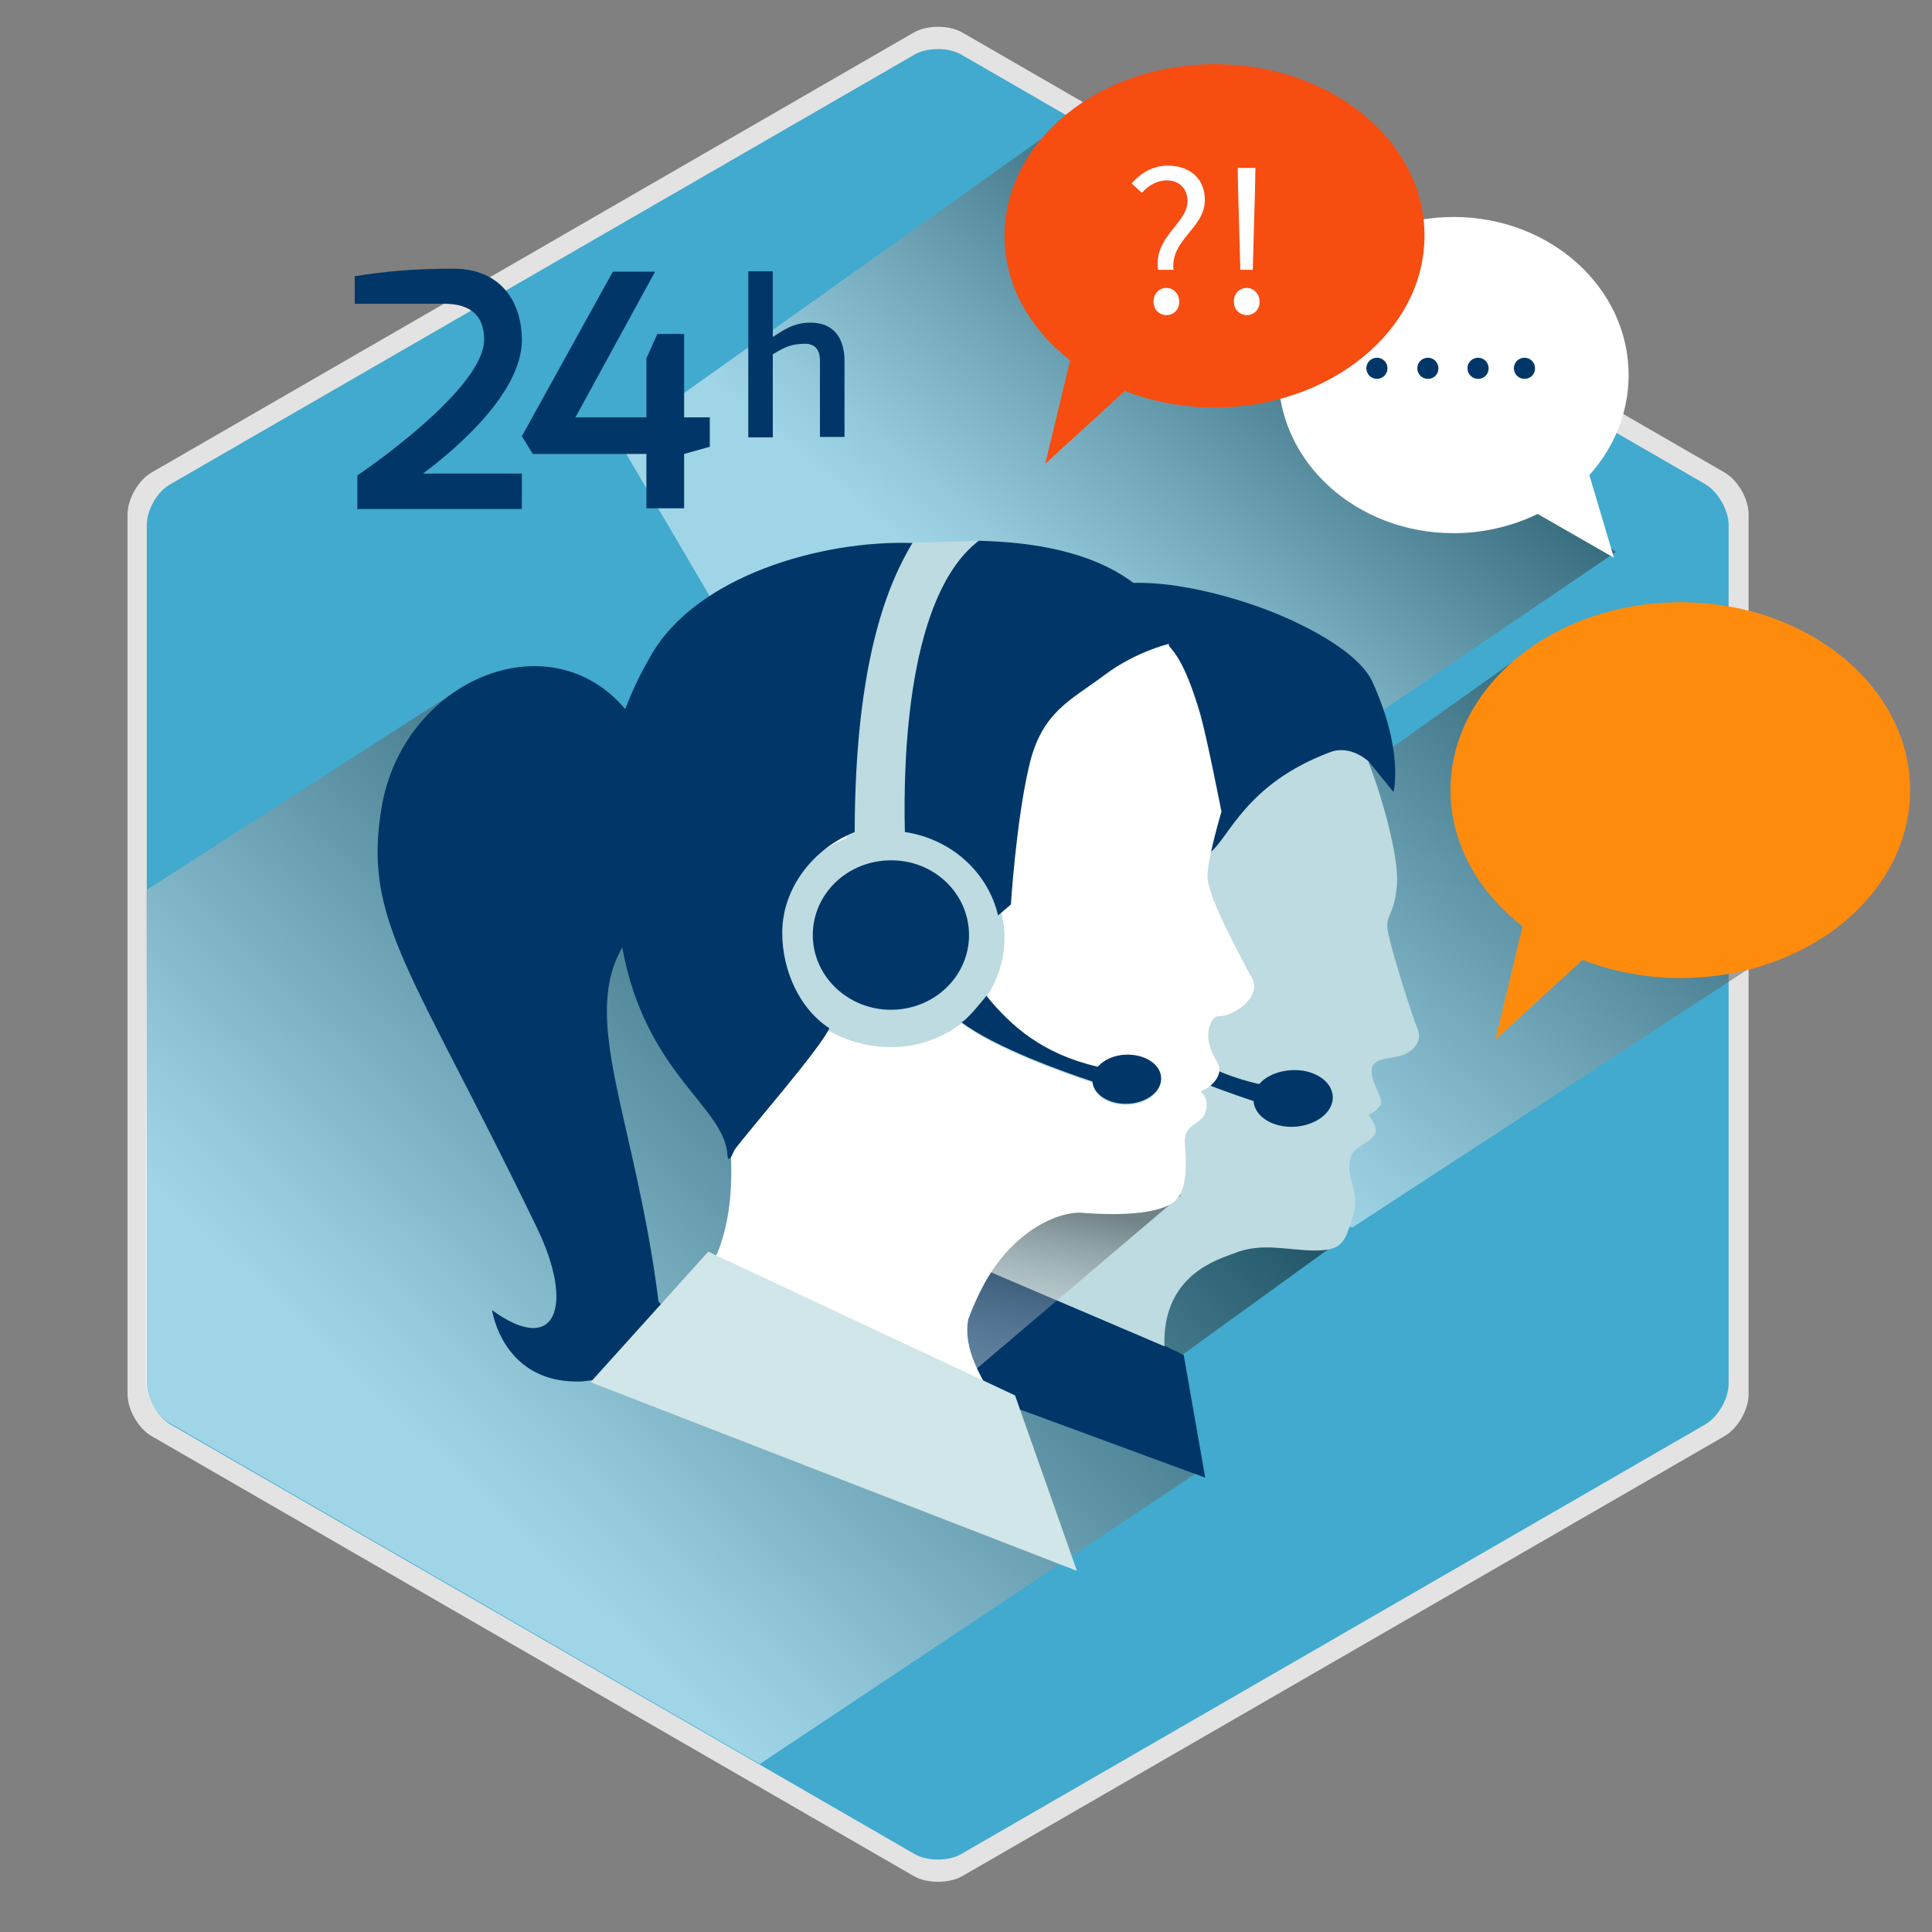
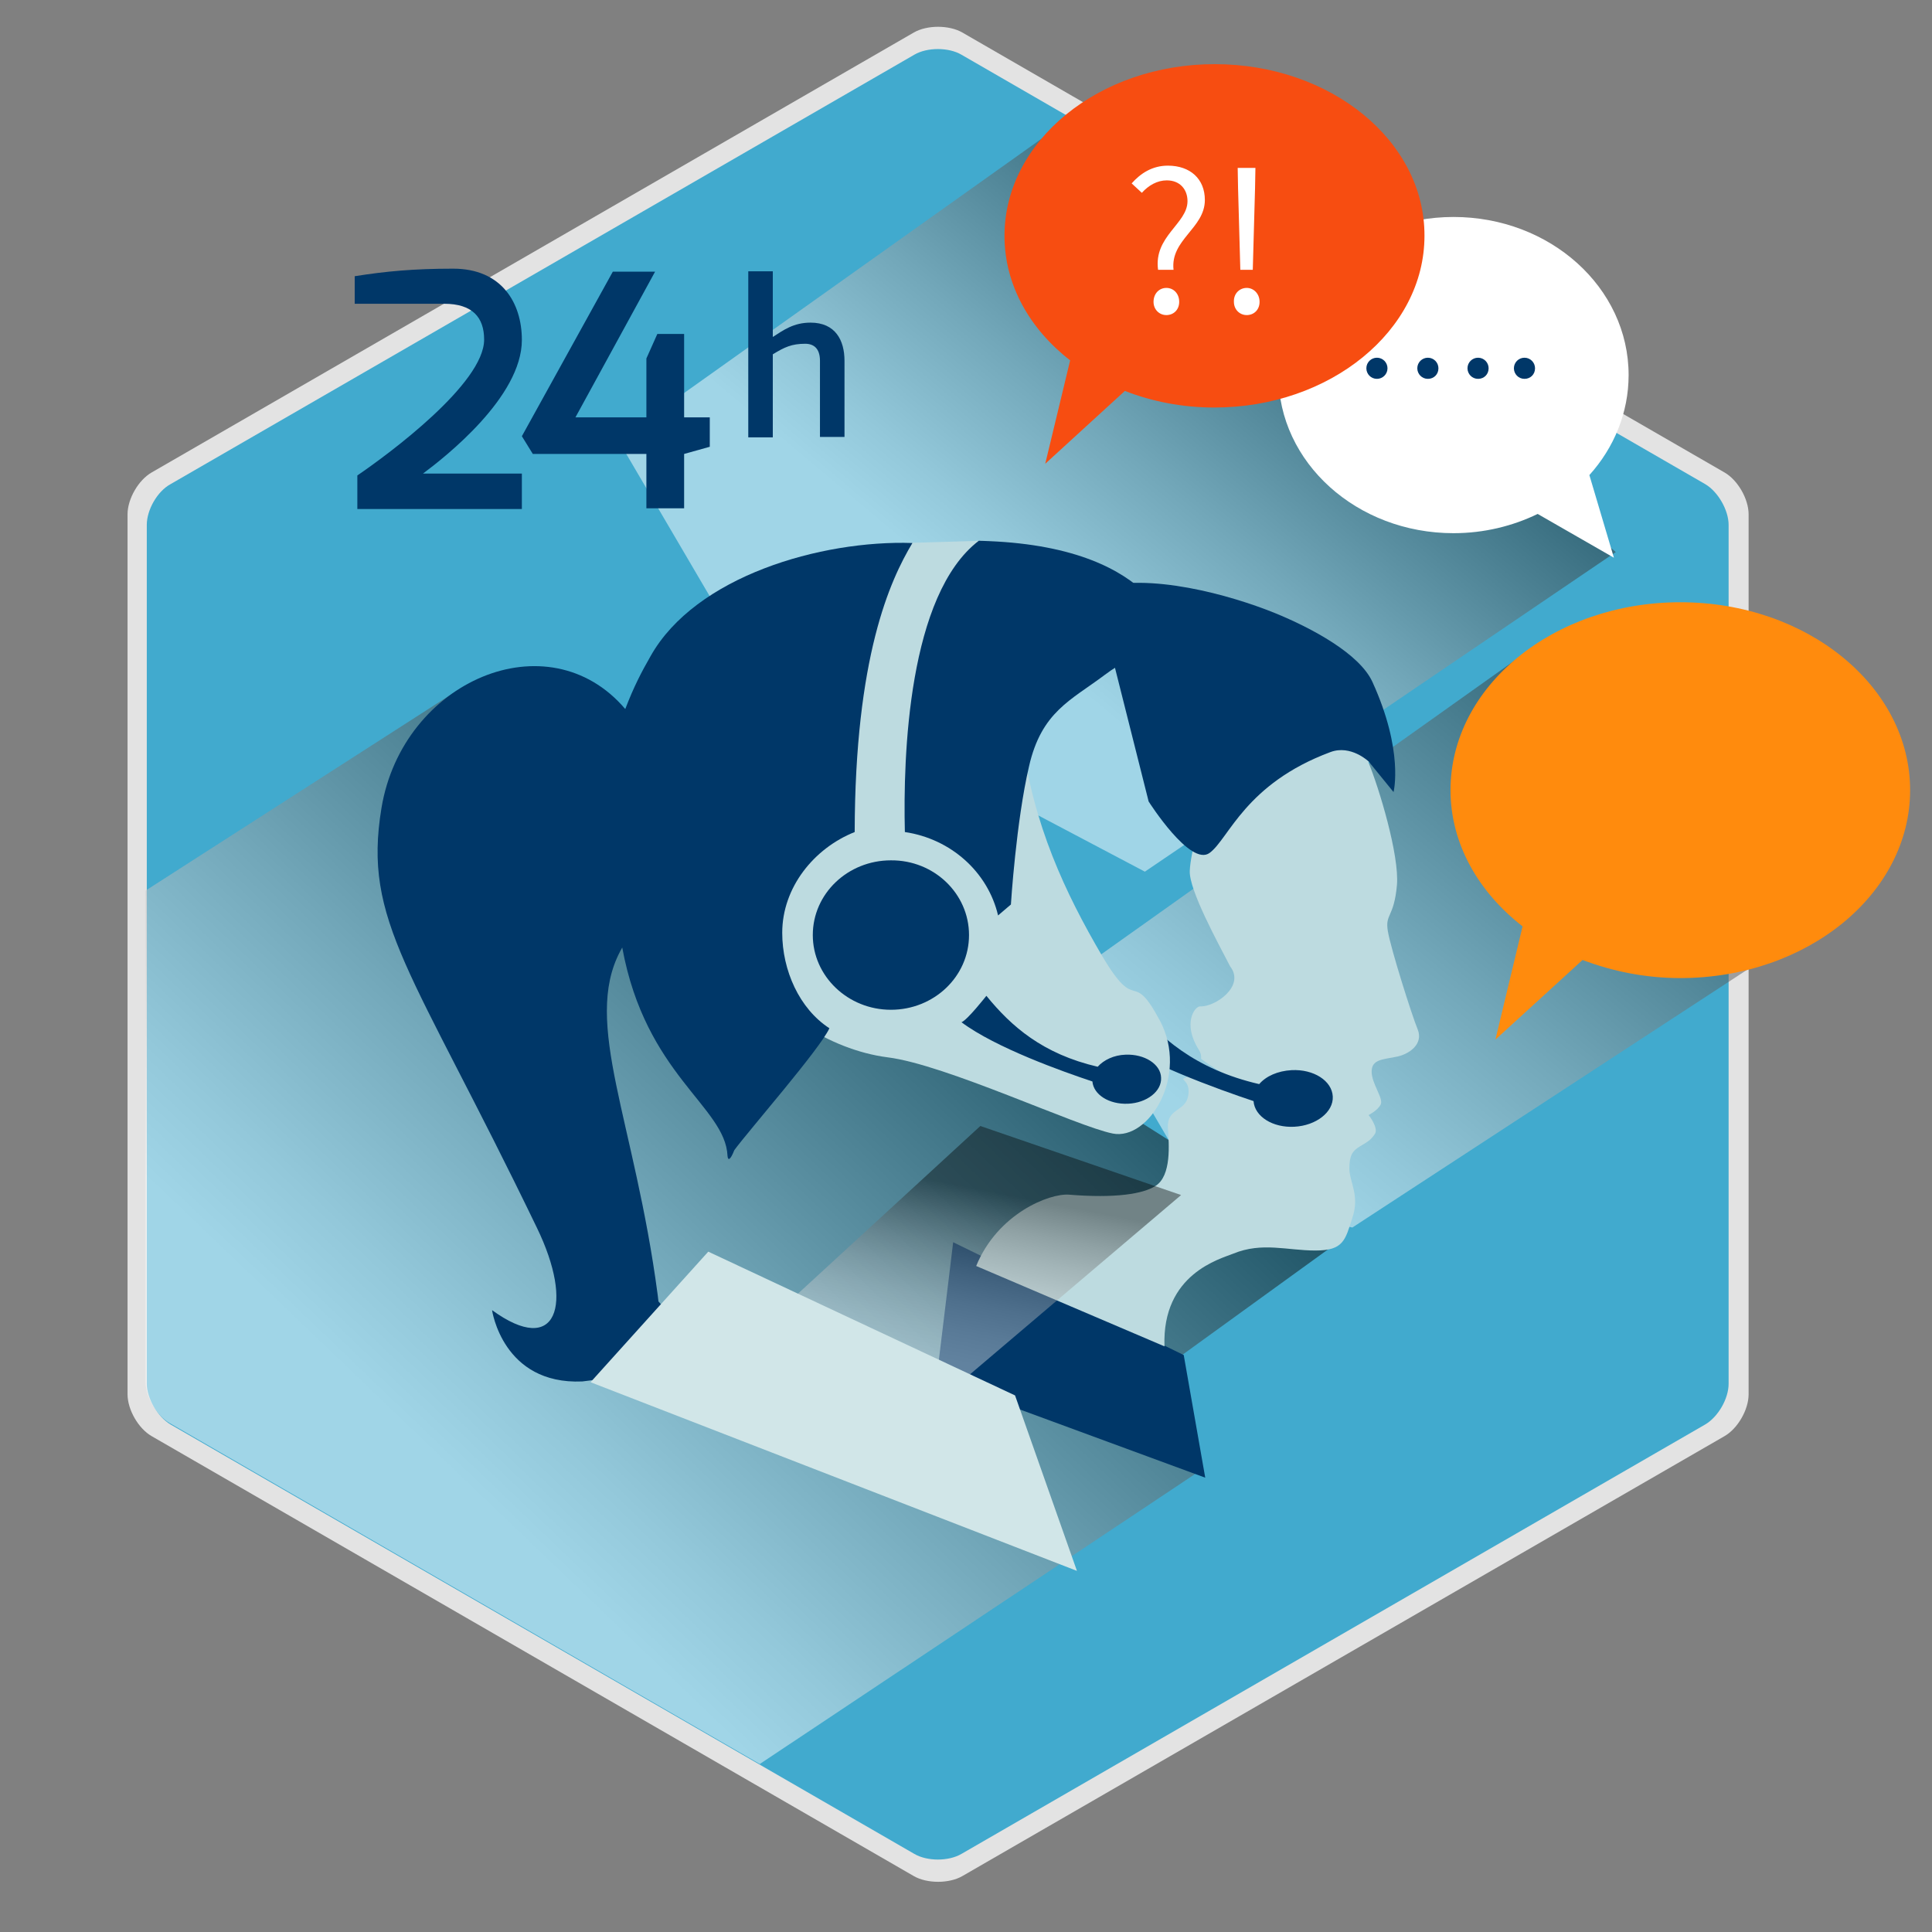
<svg xmlns="http://www.w3.org/2000/svg" xmlns:xlink="http://www.w3.org/1999/xlink" version="1.1" x="0px" y="0px" viewBox="0 0 512 512" style="enable-background:new 0 0 512 512;" xml:space="preserve">
  <rect x="0" y="0" width="512" height="512" fill="#808080" stroke="none" />
  <style type="text/css">
	.st0{display:none;}
	.st1{display:inline;}
	.st2{fill:#006DF0;}
	.st3{fill:#FEE9AB;}
	.st4{fill:#FFDE55;}
	.st5{fill:#898890;}
	.st6{fill:#E0E0E2;}
	.st7{fill:#57565C;}
	.st8{fill:#C6C5CA;}
	.st9{fill:#FF3051;}
	.st10{fill:#B2FA09;}
	.st11{fill:#CD2A00;}
	.st12{fill:#EBBF00;}
	.st13{fill:#9CDD05;}
	.st14{fill:#C0AB91;}
	.st15{fill:#A78966;}
	.st16{fill:#FFC477;}
	.st17{fill:#FFB655;}
	.st18{fill:#185F93;}
	.st19{opacity:0.78;fill:#FFFFFF;}
	.st20{fill:#41AACE;}
	.st21{opacity:0.5;clip-path:url(#SVGID_1_);fill:url(#SVGID_2_);}
	.st22{fill:#FFFFFF;}
	.st23{fill:#A9CDD3;}
	.st24{opacity:0.5;fill:url(#SVGID_3_);}
	.st25{fill:#FF8B0D;}
	.st26{fill:#003768;}
	.st27{fill:#D1E6E8;}
	.st28{opacity:0.5;fill:url(#SVGID_4_);}
	.st29{opacity:0.5;fill:url(#SVGID_5_);}
	.st30{fill:#006E99;}
	.st31{fill:#BDDBE0;}
	.st32{fill:#F74C0F;}
	.st33{opacity:0.5;fill:url(#SVGID_7_);}
	.st34{opacity:0.5;fill:url(#SVGID_8_);}
	.st35{opacity:0.5;fill:url(#SVGID_10_);}
	.st36{opacity:0.5;fill:url(#SVGID_11_);}
	.st37{fill:#F74D11;}
	.st38{opacity:0.5;clip-path:url(#SVGID_12_);fill:url(#SVGID_13_);}
	.st39{opacity:0.4;fill:url(#SVGID_14_);}
</style>
  <g id="Layer_1" class="st0">
    <g id="creadit-card-marketing-seo-hand" class="st1">
      <rect x="360" y="440" class="st2" width="128" height="48" />
      <path class="st3" d="M288,488H56c-17.7,0-32-14.3-32-32V56c0-17.7,14.3-32,32-32h168c17.7,0,32,14.3,32,32v400    C256,473.7,270.3,488,288,488z" />
      <path class="st4" d="M288,488h-32c-17.7,0-32-14.3-32-32V56c0-17.7-14.3-32-32-32h32c17.7,0,32,14.3,32,32v400    C256,473.7,270.3,488,288,488z" />
      <path class="st5" d="M424,120v48H88v-48c0-8.8,7.2-16,16-16h304C416.8,104,424,111.2,424,120z" />
      <path class="st6" d="M88,168v144c0,8.8,7.2,16,16,16h304c8.8,0,16-7.2,16-16V168H88z" />
      <path class="st7" d="M424,120v48h-32v-48c0-8.8-7.2-16-16-16h32C416.8,104,424,111.2,424,120z" />
      <path class="st8" d="M424,168v144c0,8.8-7.2,16-16,16h-32c8.8,0,16-7.2,16-16V168H424z" />
      <rect x="344" y="200" class="st9" width="32" height="32" />
      <rect x="280" y="200" class="st4" width="32" height="32" />
      <rect x="216" y="200" class="st10" width="32" height="32" />
      <rect x="360" y="200" class="st11" width="16" height="32" />
      <rect x="296" y="200" class="st12" width="16" height="32" />
      <rect x="232" y="200" class="st13" width="16" height="32" />
      <path class="st14" d="M256,424v32c0,17.7,14.3,32,32,32s32-14.3,32-32v-32H256z" />
      <path class="st15" d="M320,424v32c0,17.6-14.3,32-31.9,32c-5.7,0-11.2-1.5-16.1-4.3c9.9-5.7,16-16.3,16-27.7v-32H320z" />
      <path class="st16" d="M424,352V152l53.1,46.4c6.9,6.1,10.9,14.9,10.9,24.1v154.9c0,4.3-0.9,8.6-2.6,12.6l-17.3,40.3    c-2.5,5.9-8.3,9.7-14.7,9.7h-60.9c-5.3,0-10.3-2.7-13.3-7.1l-5.9-8.8c-3.5-5.3-5.4-11.4-5.4-17.8V360l-6.6-24l-8.6-31.4    c-3.7-13.7,4.4-27.9,18.1-31.7c2.2-0.6,4.5-0.9,6.8-0.9l0,0c11,0,20.7,6.9,24.4,17.3L424,352z" />
      <path class="st17" d="M402.1,289.3c-1.1-3.1-2.8-5.9-4.9-8.3c-0.3-0.3-0.5-0.6-0.8-0.9c-1.1-1.2-2.4-2.3-3.7-3.2    c-0.2-0.2-0.4-0.3-0.6-0.4l0,0c-4.2-2.9-9.2-4.4-14.3-4.4c-4.2,0-8.4,1-12.2,3c0.8,0.4,1.7,0.8,2.4,1.4c0.2,0.1,0.4,0.2,0.6,0.4    c4.4,3.1,7.7,7.4,9.4,12.5L400,352h24L402.1,289.3z" />
      <path class="st17" d="M488,222.6v154.9c0,4.3-0.9,8.6-2.6,12.6l-17.3,40.3c-2.6,5.9-8.3,9.7-14.7,9.7h-24c6.4,0,12.2-3.8,14.7-9.7    l17.3-40.3c1.7-4,2.6-8.2,2.6-12.6V222.6c0-9.3-4-18.1-11-24.2L424,173v-21l53,46.4C484,204.5,488,213.3,488,222.6z" />
      <path d="M216,240h32c4.4,0,8-3.6,8-8v-32c0-4.4-3.6-8-8-8h-32c-4.4,0-8,3.6-8,8v32C208,236.4,211.6,240,216,240z M224,208h16v16    h-16V208z" />
      <path d="M280,240h32c4.4,0,8-3.6,8-8v-32c0-4.4-3.6-8-8-8h-32c-4.4,0-8,3.6-8,8v32C272,236.4,275.6,240,280,240z M288,208h16v16    h-16V208z" />
      <path d="M384,232v-32c0-4.4-3.6-8-8-8h-32c-4.4,0-8,3.6-8,8v32c0,4.4,3.6,8,8,8h32C380.4,240,384,236.4,384,232z M368,224h-16v-16    h16V224z" />
      <path d="M496,377.4V222.6c0-11.6-5-22.6-13.7-30.2l-50.3-44V120c0-13.2-10.8-24-24-24H264V56c0-22.1-17.9-40-40-40H56    c-22.1,0-40,17.9-40,40v400c0,22.1,17.9,40,40,40h232c22.1,0,40-17.9,40-40v-32c0-4.4-3.6-8-8-8h-56v-80h89.2l5.9,22    c0.6,2.1,0.9,4.2,0.9,6.3v42c0,7.9,2.3,15.6,6.7,22.2l2.3,3.5h-9c-4.4,0-8,3.6-8,8v48c0,4.4,3.6,8,8,8h128c4.4,0,8-3.6,8-8v-48    c0-4.4-3.6-8-8-8h-11.8l16.6-38.8C494.9,388.2,496,382.9,496,377.4z M408,112c4.4,0,8,3.6,8,8v40H96v-40c0-4.4,3.6-8,8-8H408z     M56,480c-13.2,0-24-10.8-24-24V56c0-13.2,10.8-24,24-24h168c13.2,0,24,10.8,24,24v40H104c-13.2,0-24,10.8-24,24v192    c0,13.2,10.8,24,24,24h144v120c0,8.7,2.9,17.1,8.2,24H56z M312,432v24c0,13.3-10.7,24-24,24s-24-10.7-24-24v-24H312z M350.9,277.3    c-6.4,8.4-8.5,19.3-5.7,29.4l3.6,13.3H104c-4.4,0-8-3.6-8-8V176h320v128.8l-6.3-18.2c-6.2-17.6-25.5-26.9-43.1-20.7    C360.3,268.1,354.9,272,350.9,277.3z M480,448v32H368v-32H480z M480,377.4c0,3.2-0.6,6.5-1.9,9.4L458.7,432h-70.4l-8.3-12.4    c-2.6-3.9-4-8.6-4-13.3v-42c0-3.6-0.5-7.1-1.4-10.6l-13.9-51.3c-1.5-5.4-0.4-11.1,3-15.5c6-7.8,17.2-9.3,25-3.3    c2.7,2.1,4.8,5,6,8.2l21.9,62.7c1.5,4.2,6.1,6.3,10.2,4.8c3.1-1.1,5.2-4.1,5.3-7.4V169.6l39.8,34.9c5.2,4.6,8.2,11.2,8.2,18.1    V377.4z" />
      <path d="M152,224c4.4,0,8,3.6,8,8h16c0-10.1-6.4-19.1-16-22.5V200h-16v9.5c-12.5,4.4-19,18.1-14.6,30.5c3.4,9.6,12.5,16,22.6,16    c4.4,0,8,3.6,8,8s-3.6,8-8,8s-8-3.6-8-8h-16c0,10.1,6.4,19.1,16,22.5v9.5h16v-9.5c12.5-4.4,19-18.1,14.6-30.5    c-3.4-9.6-12.5-16-22.6-16c-4.4,0-8-3.6-8-8S147.6,224,152,224z" />
      <rect x="208" y="256" width="120" height="16" />
      <rect x="208" y="288" width="120" height="16" />
      <rect x="64" y="368" width="32" height="16" />
      <rect x="112" y="368" width="104" height="16" />
      <rect x="64" y="416" width="32" height="16" />
      <rect x="112" y="416" width="104" height="16" />
    </g>
  </g>
  <g id="Layer_2" class="st0">
    <g class="st1">
      <g>
        <path class="st19" d="M467.2,376.2c0,4.1-2.9,9.1-6.4,11.1L258.6,504c-3.5,2-9.3,2-12.8,0L43.6,387.3c-3.5-2-6.4-7-6.4-11.1     V142.7c0-4.1,2.9-9.1,6.4-11.1L245.8,14.9c3.5-2,9.3-2,12.8,0l202.2,116.7c3.5,2,6.4,7,6.4,11.1V376.2z" />
        <path class="st20" d="M461.9,373.3c0,4-2.8,8.9-6.3,10.8L258.4,498.1c-3.4,2-9.1,2-12.5,0L48.7,384.2c-3.4-2-6.3-6.9-6.3-10.8     V145.6c0-4,2.8-8.9,6.3-10.9L245.9,20.9c3.4-2,9.1-2,12.5,0l197.2,113.9c3.4,2,6.3,6.9,6.3,10.9V373.3z" />
        <g>
          <defs>
            <path id="SVGID_6_" d="M461.2,372.6c0,4-2.8,8.9-6.3,10.8L257.7,497.3c-3.4,2-9.1,2-12.5,0L47.9,383.4c-3.4-2-6.3-6.9-6.3-10.8       V144.8c0-4,2.8-8.9,6.3-10.9L245.2,20.1c3.4-2,9.1-2,12.5,0L454.9,134c3.4,2,6.3,6.9,6.3,10.9V372.6z" />
          </defs>
          <clipPath id="SVGID_1_">
            <use xlink:href="#SVGID_6_" style="overflow:visible;" />
          </clipPath>
          <linearGradient id="SVGID_2_" gradientUnits="userSpaceOnUse" x1="-263.546" y1="586.496" x2="352.892" y2="-74.553" gradientTransform="matrix(0.545 7.390000e-02 7.390000e-02 0.551 151.137 118.482)">
            <stop offset="0.126" style="stop-color:#FFFFFF" />
            <stop offset="0.201" style="stop-color:#F6F6F6" />
            <stop offset="0.322" style="stop-color:#DEDEDE" />
            <stop offset="0.474" style="stop-color:#B6B6B6" />
            <stop offset="0.653" style="stop-color:#7F7F7F" />
            <stop offset="0.851" style="stop-color:#393939" />
            <stop offset="1" style="stop-color:#000000" />
          </linearGradient>
          <polygon class="st21" points="320.6,112.1 375.3,140 404.2,166.7 424.3,194.6 425.4,220.2 416.5,235.9 106.5,444.4 18.9,391.6       12.8,244.8 244.8,86.4     " />
        </g>
        <g>
          <path class="st22" d="M254.4,239c0,0.9-0.7,1.7-1.7,1.7H86.2c-0.9,0-1.7-0.8-1.7-1.7V25.7c0-0.9,0.7-1.7,1.7-1.7h166.6      c0.9,0,1.7,0.8,1.7,1.7V239z" />
          <g>
            <rect x="119.4" y="54.4" class="st23" width="103.2" height="5.7" />
            <rect x="119.4" y="64" class="st23" width="103.2" height="5.7" />
            <rect x="119.4" y="73.7" class="st23" width="103.2" height="5.7" />
            <rect x="119.4" y="83.5" class="st23" width="103.2" height="5.7" />
          </g>
          <g>
            <rect x="119.4" y="112.7" class="st23" width="103.2" height="5.7" />
            <rect x="119.4" y="122.2" class="st23" width="103.2" height="5.7" />
            <rect x="119.4" y="132" class="st23" width="103.2" height="5.7" />
            <rect x="119.4" y="141.7" class="st23" width="103.2" height="5.7" />
          </g>
          <g>
            <rect x="119.4" y="169.8" class="st23" width="103.2" height="5.7" />
            <rect x="119.4" y="179.4" class="st23" width="103.2" height="5.7" />
            <rect x="119.4" y="189.1" class="st23" width="103.2" height="5.7" />
            <rect x="119.4" y="198.9" class="st23" width="103.2" height="5.7" />
          </g>
        </g>
        <linearGradient id="SVGID_3_" gradientUnits="userSpaceOnUse" x1="116.718" y1="447.791" x2="395.584" y2="148.744">
          <stop offset="0.132" style="stop-color:#FFFFFF" />
          <stop offset="0.813" style="stop-color:#000000" />
        </linearGradient>
        <polygon class="st24" points="42.9,379 221.1,482.5 337.2,405.5 345.3,385.9 399.1,349.2 377.7,322.3 374.5,258 304.7,225.5      245.2,202.5 45.9,319.5    " />
        <path class="st25" d="M163.4,273.2c-1.9-1-4.7-1.6-4.7-1.6s3.8,8.9,4.1,14.4c0.4,7.4-4.7,12.1-14.1,11.9     c-10.5-0.5-13.3-6.2-12.7-13.6c0.4-5.4,4.3-13.2,4.3-13.2s-2.8,0.1-2.8,0.1c-3.6,0.3-9.8,5.6-14.8,13.5c-3,4.7-8.2,12.6,0.7,23.1     c9,10.6,10.4,14.5,10.2,19.1c-0.2,3.9,2,81.3,2.4,107.1c-0.3,2.2-0.8,3.4-1.6,4.1c-0.4,0.3-2.1,1.6-2.3,1.9     c-8.2,7.9-8.5,21-0.6,29.2c7.9,8.2,21,8.5,29.2,0.6c8.2-7.9,8.5-21,0.6-29.2c-0.4-0.4-2-1.8-2.4-2.1c-0.8-0.7-1.3-1.7-1.6-3.8     c1-25.2,5.2-104,5.2-107.9c-0.1-4.6,1.6-8.4,10.7-18.7c9.2-10.3,4.4-17.7,1.8-22.6C172.3,280.5,168,275.6,163.4,273.2z      M154.2,463.1c-4.5,4.3-11.6,4.1-15.9-0.3c-4.3-4.5-4.1-11.6,0.3-15.9c4.5-4.3,11.6-4.1,15.9,0.3     C158.8,451.7,158.7,458.8,154.2,463.1z" />
        <path class="st26" d="M104.4,372.8c1.8-2,4-5.4,6.1-12.5c3.1-10.3-3.2-14-6.3-17.3c-3.1-3.3-5.4-5.7-5.9-8.9     c-0.5-3.2,2.6-102.8,2.4-107.1c-0.2-4.3,1.3-7.8,9.5-17.5c8.3-9.7,3.7-16.5,1.2-20.9c-2.7-4.8-6.9-9.2-11.1-11.3     c-1.8-0.9-4.4-1.4-4.4-1.4s3.7,8.2,4.1,13.2c0.5,6.8-4.1,11.3-12.7,11.3c-9.8-0.2-12.5-5.4-12.1-12.3c0.3-5,3.7-12.3,3.7-12.3     s-2.6,0.2-2.6,0.2c-3.3,0.3-8.9,5.4-13.4,12.8c-2.6,4.4-7.3,11.8,1.2,21.4c8.5,9.6,9.9,13.2,9.9,17.5     c-0.1,4.3,5.2,103.5,4.8,106.8c-0.4,3.3-2.9,6-6,9.4c-3.1,3.4-7.9,6.7-4.4,17c3.1,9.2,7.5,14.2,9.2,15.2c0.7,0.5,1.4,0.7,2,0.7     c2.1,0-4.9-7.7-1.7-16.2c0.5-1.2,12.4-7.1,22.3-0.1c1.1,0.8,1,15.4,1.8,14.8C102.3,375.1,103.2,374.3,104.4,372.8z" />
        <g>
          <path class="st22" d="M299.4,286.6c-8.4,0.3-15,7.4-14.7,15.8c0.3,8.4,7.4,15,15.8,14.7c8.4-0.3,15-7.4,14.7-15.9      C314.9,292.9,307.8,286.3,299.4,286.6z M297.7,239.5c-34.5,1.3-61.4,30.2-60.2,64.7c1.3,34.5,30.3,61.4,64.8,60.2      c34.5-1.3,61.4-30.3,60.1-64.7C361.1,265.1,332.2,238.2,297.7,239.5z M301.2,334c-17.7,0.6-32.6-13.2-33.2-30.9      c-0.7-17.7,13.2-32.6,30.9-33.2c17.7-0.6,32.6,13.2,33.2,30.9C332.7,318.4,318.8,333.3,301.2,334z M407.1,333.9l-5.2,13.4      c-0.6,2-3,3.2-5.3,2.6l-19.6-4.9c-7,12.5-17.1,23.2-29.2,31.1l6.1,18.7c0.7,2.3-0.3,4.7-2.3,5.4l-13,6.1c-1.8,1-4.4,0.2-5.6-1.8      l-10.8-17.1c-6.1,1.6-12.5,2.6-19,2.8c-7.1,0.3-14-0.3-20.7-1.7l-9.7,18.3c-1.1,2.1-3.6,3.1-5.5,2.2l-13.4-5.1      c-2-0.6-3.2-3-2.6-5.3l4.9-19.9c-12.1-6.9-22.5-16.7-30.2-28.4l-20.6,6.7c-2.3,0.8-4.7-0.3-5.5-2.2l-6.1-13      c-1-1.8-0.3-4.4,1.7-5.6l18.9-12c-1.6-6.1-2.5-12.4-2.8-18.9c-0.3-7.7,0.4-15.1,2-22.2l-19.9-10.7c-2.1-1.1-3.1-3.6-2.1-5.5      l5.2-13.4c0.6-2,3-3.2,5.3-2.6l22.2,5.5c7-11.5,16.5-21.3,27.8-28.7l-7.6-21.2c-0.8-2.2,0.1-4.7,2.1-5.5l12.8-6.5      c1.8-1.1,4.3-0.4,5.7,1.6l13.3,19.7c0.1,0.1,0.1,0.2,0.2,0.4c5.8-1.4,11.8-2.3,18-2.5c6.8-0.3,13.4,0.3,19.8,1.5      c0,0,0-0.1,0.1-0.2l11.8-20.7c1.2-2,3.7-3,5.6-2l13.2,5.5c2,0.6,3.1,3.1,2.5,5.4l-6.1,21.9c11.1,6.3,20.7,15,28.2,25.3l20.4-6.7      c2.3-0.7,4.7,0.3,5.5,2.2l6.2,13c1,1.8,0.3,4.4-1.8,5.6l-17.6,11.2c2.2,7.3,3.6,14.9,3.9,22.9c0.2,6.8-0.3,13.5-1.5,19.9      l18.2,9.8C407,329.6,408,332,407.1,333.9z" />
          <g>
            <g>
              <path class="st27" d="M278.5,216.2c-0.1-0.2-0.1-0.3-0.2-0.4L265,196.1c-1.3-2-3.9-2.7-5.7-1.6l-12.8,6.5        c-1.9,0.8-2.9,3.3-2.1,5.5l7.6,21.2c-11.3,7.3-20.9,17.1-27.8,28.7l-22.2-5.5c-2.3-0.6-4.7,0.6-5.3,2.6l-5.2,13.4        c-0.9,1.9,0,4.4,2.1,5.5l19.9,10.7c-1.6,7.2-2.3,14.6-2,22.2c0.2,6.5,1.2,12.8,2.8,18.9l-18.9,12c-2,1.3-2.8,3.8-1.7,5.6        l6.1,13c0.7,2,3.2,3,5.5,2.2l20.6-6.8c7.7,11.7,18.1,21.5,30.2,28.4l-4.9,19.9c-0.6,2.3,0.6,4.7,2.6,5.3l13.4,5.1        c1.9,0.9,4.4-0.1,5.5-2.2l9.7-18.3c5.5,1.1,11.1,1.7,16.9,1.7v-25.9c-33.2-0.3-60.7-26.6-61.9-60.1        c-1.3-34.5,25.7-63.5,60.2-64.7c0.6,0,1.2,0,1.8,0v-25.9c-0.9,0-1.8,0-2.7,0C290.3,213.9,284.3,214.7,278.5,216.2z" />
              <path class="st27" d="M267.7,303.1c0.6,17.1,14.6,30.6,31.5,30.8v-16.8c-7.9-0.3-14.4-6.6-14.8-14.6        c-0.3-8.4,6.3-15.5,14.7-15.8c0,0,0,0,0,0v-16.8c-0.2,0-0.4,0-0.6,0C280.9,270.5,267.1,285.4,267.7,303.1z" />
            </g>
          </g>
        </g>
        <linearGradient id="SVGID_4_" gradientUnits="userSpaceOnUse" x1="-14.258" y1="-60.011" x2="113.202" y2="-139.795" gradientTransform="matrix(0.797 -0.315 -0.315 0.509 133.657 208.076)">
          <stop offset="0.203" style="stop-color:#FFFFFF" />
          <stop offset="0.303" style="stop-color:#E6E6E6" />
          <stop offset="0.517" style="stop-color:#A5A5A5" />
          <stop offset="0.824" style="stop-color:#3E3E3E" />
          <stop offset="1" style="stop-color:#000000" />
        </linearGradient>
        <polygon class="st28" points="279,134 147.4,216 132.7,147.7 248.9,81.6    " />
        <g>
          <g>
            <path class="st22" d="M272.6,134.3c4.8,1.7,6.6,0.7,7.5-0.4c3.7-4.7,8.1-10.1,16-13.4c6.9-2.9,15.1-3.5,31.8,5.4       c17.4,9.2,47,29.6,50.7,38.5c3.8,8.9-2.8,24-2.8,24c-1.2,2.7-0.5,6.7,1.6,8.9l35.8,37.6c2,2.2,5,2,6.7-0.5       c0,0,14.5-21.6,15.7-33.5c1.2-11.9-0.9-21.4-31.5-50c-30.6-28.6-83.8-58.1-114.7-66.3c-30.2-8-38.8-8.6-52.6,6.9       c-11.5,13-16,22.3-16,22.3c-1.3,2.7,0,5.6,2.9,6.4L272.6,134.3z" />
          </g>
        </g>
      </g>
    </g>
  </g>
  <g id="Layer_3" class="st0">
    <g class="st1">
      <g>
        <path class="st19" d="M473.3,375.9c0,4.1-2.9,9.1-6.4,11.1L264.4,503.8c-3.5,2-9.3,2-12.8,0L49.2,387c-3.5-2-6.4-7.1-6.4-11.1     V142.1c0-4.1,2.9-9.1,6.4-11.1L251.6,14.1c3.5-2,9.3-2,12.8,0L466.9,131c3.5,2,6.4,7,6.4,11.1V375.9z" />
        <path class="st20" d="M468,373c0,4-2.8,8.9-6.3,10.9l-197.5,114c-3.4,2-9.1,2-12.5,0l-197.5-114c-3.5-2-6.3-6.9-6.3-10.9V145     c0-4,2.8-8.9,6.3-10.9l197.5-114c3.4-2,9.1-2,12.5,0l197.5,114c3.4,2,6.3,6.9,6.3,10.9V373z" />
        <g>
          <linearGradient id="SVGID_5_" gradientUnits="userSpaceOnUse" x1="-246.696" y1="284.204" x2="369.479" y2="170.925" gradientTransform="matrix(0.497 -0.319 0.54 0.842 88.929 142.137)">
            <stop offset="0.385" style="stop-color:#FFFFFF" />
            <stop offset="0.462" style="stop-color:#E6E6E6" />
            <stop offset="0.627" style="stop-color:#A5A5A5" />
            <stop offset="0.864" style="stop-color:#3E3E3E" />
            <stop offset="1" style="stop-color:#000000" />
          </linearGradient>
          <polygon class="st29" points="486.7,326.2 224.9,481.7 51.9,375.7 48.5,241.7 304.9,93.7     " />
          <g>
            <g>
              <g>
                <g>
                  <g>
                    <path class="st30" d="M462.1,75.6c-4.2,1.6-5.9,2.6-6.8,3.6c-0.7,0.8-2.4,3.2-2.4,8.5c0,3.8-0.7,28.4,5.5,44.1           c0.6,1.2,1.8,0.8,2.4-0.2c0.8-1.2,2.1-9.6,1.2-10.3c-0.9-0.7-2.7-1.4-3.5-2.9c-0.8-1.5,0.2-27.3,0.7-28.7           c0.5-1.3,2-1.1,3.2-0.9C461.5,82.9,462.1,75.6,462.1,75.6z" />
                  </g>
                </g>
              </g>
              <g>
                <path class="st26" d="M485.2,91H306.1c-1.7,0-3.1,1.4-3.1,3.1v232.2c0,1.7,1.4,3.1,3.1,3.1h179.1c1.7,0,3.1-1.4,3.1-3.1V94.1         C488.3,92.4,486.9,91,485.2,91z" />
                <path class="st22" d="M464.3,277.2c0,0-20.1,21.4-19.9,21.4H329.2c-1.3,0-2.3-1-2.3-2.3V124.1c0-1.3,1-2.3,2.3-2.3H462         c1.3,0,2.3,1,2.3,2.3V277.2z" />
                <path class="st23" d="M427.9,85.4h-64.6c-1.6,0-2.9,1.3-2.9,2.9c0,1.6,1.3,2.9,2.9,2.9h5c-0.7,1.1-1.1,2.3-1.1,3.7         c0,3.7,3,6.8,6.8,6.8h43.2c3.7,0,6.8-3.1,6.8-6.8c0-1.3-0.4-2.6-1.1-3.7h5c1.6,0,2.9-1.3,2.9-2.9         C430.8,86.7,429.5,85.4,427.9,85.4z" />
                <rect x="346.9" y="147.4" class="st31" width="97.3" height="4" />
                <rect x="346.9" y="164.4" class="st31" width="97.3" height="4" />
                <rect x="346.9" y="182.5" class="st31" width="97.3" height="4" />
                <rect x="346.9" y="199.5" class="st31" width="97.3" height="4" />
                <rect x="346.9" y="217.7" class="st31" width="97.3" height="4" />
                <rect x="346.9" y="234.6" class="st31" width="97.3" height="3.9" />
                <rect x="346.9" y="252.8" class="st31" width="97.3" height="4" />
                <g>
                  <path class="st23" d="M446.7,277.1h17.7l-20,21.5v-19.2C444.4,278.2,445.4,277.1,446.7,277.1z" />
                </g>
              </g>
              <g>
                <g>
                  <path class="st31" d="M472.5,245.5c0,0-1.4,3.4-2.1,3.4c-0.7,0-2.2-3.5-2.2-3.5L472.5,245.5z" />
                  <path class="st22" d="M472.5,245.7c1.7-3.9,3.2-16,3.3-18.3l-11,0c0.1,3.7,2.4,15.8,3.3,18.3          C470.7,245.7,472.2,245.7,472.5,245.7z" />
                  <path class="st31" d="M475.8,227.8c1.1-5.6,3.4-86.6,3.4-86.6l-18.3,0c0,0,3,81,4.1,86.7          C471.5,227.9,474.7,227.8,475.8,227.8z" />
                  <path class="st30" d="M470,76.3L470,76.3C470.1,76.3,470.1,76.3,470,76.3l9.3-0.6c0-0.8,0.7-11.7-9.2-11.9l0,0          c0,0,0,0-0.1,0c0,0,0,0-0.1,0l0,0c-9.9,0.2-9.2,11.1-9.2,11.9L470,76.3C470,76.3,470,76.3,470,76.3L470,76.3z" />
                  <path class="st31" d="M470,138.6l2.6,0.3v-0.5l6.8-0.2c0-0.6,0.5-61.3-0.1-64.3c-4.3-0.1-7.3-0.1-9.2-0.1          c-1.9,0-4.9,0-9.2,0.1c-0.6,2.9,0.3,63.2,0.3,63.7l6.4,0.8v0.5L470,138.6z" />
                  <path class="st30" d="M460.7,142c-0.2,0-0.4-0.1-0.4-0.4V137c0-0.2,0.2-0.4,0.4-0.4h19.1c0.2,0,0.4,0.2,0.4,0.4v4.6          c0,0.2-0.2,0.4-0.4,0.4H460.7z" />
                </g>
              </g>
            </g>
            <polygon class="st32" points="365,249 372.8,249 381.7,267.4 397.9,235 406.3,235 381.7,280.8      " />
          </g>
        </g>
        <linearGradient id="SVGID_7_" gradientUnits="userSpaceOnUse" x1="-236.237" y1="331.531" x2="137.137" y2="262.889" gradientTransform="matrix(0.497 -0.319 0.54 0.842 88.929 142.137)">
          <stop offset="0.242" style="stop-color:#FFFFFF" />
          <stop offset="0.337" style="stop-color:#E6E6E6" />
          <stop offset="0.54" style="stop-color:#A5A5A5" />
          <stop offset="0.833" style="stop-color:#3E3E3E" />
          <stop offset="1" style="stop-color:#000000" />
        </linearGradient>
        <polygon class="st33" points="386.4,427.8 260.6,500 63.4,388.3 232.3,265.5    " />
        <linearGradient id="SVGID_8_" gradientUnits="userSpaceOnUse" x1="137.018" y1="162.834" x2="244.934" y2="30.353">
          <stop offset="0.242" style="stop-color:#FFFFFF" />
          <stop offset="0.337" style="stop-color:#E6E6E6" />
          <stop offset="0.54" style="stop-color:#A5A5A5" />
          <stop offset="0.833" style="stop-color:#3E3E3E" />
          <stop offset="1" style="stop-color:#000000" />
        </linearGradient>
        <polygon class="st34" points="229.4,64.8 278.5,75 280.2,108.9 136.7,189.8 54.1,142.9 220.4,49.7    " />
        <g>
          <path class="st22" d="M241.9,90.8c-4,0.1-7.1,3.5-7,7.5c0.2,4,3.5,7.1,7.5,7c4-0.1,7.1-3.5,7-7.5      C249.3,93.8,245.9,90.6,241.9,90.8z M241.1,68.5c-16.3,0.6-29,14.3-28.4,30.6c0.6,16.3,14.3,29,30.6,28.4      c16.3-0.6,29-14.3,28.4-30.6C271.1,80.6,257.4,67.9,241.1,68.5z M242.7,113.1c-8.4,0.3-15.4-6.2-15.7-14.6      c-0.3-8.4,6.2-15.4,14.6-15.7c8.4-0.3,15.4,6.2,15.7,14.6C257.6,105.8,251.1,112.8,242.7,113.1z M292.8,113.1l-2.4,6.3      c-0.3,1-1.4,1.5-2.5,1.2l-9.2-2.3c-3.3,5.9-8.1,11-13.8,14.7l2.9,8.8c0.3,1.1-0.1,2.2-1.1,2.6l-6.1,2.9      c-0.9,0.5-2.1,0.1-2.7-0.8l-5.1-8.1c-2.9,0.7-5.9,1.2-9,1.3c-3.3,0.1-6.6-0.2-9.8-0.8l-4.6,8.6c-0.5,1-1.7,1.5-2.6,1l-6.3-2.4      c-0.9-0.3-1.5-1.4-1.2-2.5l2.3-9.4c-5.7-3.3-10.6-7.9-14.3-13.4l-9.7,3.2c-1.1,0.4-2.2-0.1-2.6-1l-2.9-6.1      c-0.5-0.9-0.1-2.1,0.8-2.7l8.9-5.7c-0.7-2.9-1.2-5.9-1.3-8.9c-0.1-3.6,0.2-7.1,0.9-10.5l-9.4-5c-1-0.5-1.4-1.7-1-2.6l2.4-6.3      c0.3-0.9,1.4-1.5,2.5-1.2l10.5,2.6c3.3-5.4,7.8-10.1,13.2-13.5l-3.6-10c-0.4-1.1,0.1-2.2,1-2.6l6-3.1c0.9-0.5,2.1-0.2,2.7,0.8      l6.3,9.3c0,0.1,0.1,0.1,0.1,0.2c2.7-0.7,5.6-1.1,8.5-1.2c3.2-0.1,6.3,0.1,9.3,0.7c0,0,0,0,0-0.1l5.6-9.8c0.6-1,1.7-1.4,2.6-0.9      l6.3,2.6c0.9,0.3,1.5,1.4,1.2,2.5l-2.9,10.3c5.2,3,9.8,7.1,13.3,12l9.6-3.2c1.1-0.3,2.2,0.1,2.6,1.1l2.9,6.1      c0.5,0.9,0.1,2.1-0.8,2.7l-8.3,5.3c1.1,3.4,1.7,7,1.8,10.8c0.1,3.2-0.1,6.4-0.7,9.4l8.6,4.6      C292.8,111.1,293.2,112.2,292.8,113.1z" />
          <g>
            <g>
              <path class="st27" d="M232,57.5c0-0.1-0.1-0.1-0.1-0.2l-6.3-9.3c-0.6-0.9-1.8-1.3-2.7-0.8l-6,3.1c-0.9,0.4-1.4,1.6-1,2.6        l3.6,10c-5.4,3.5-9.9,8.1-13.2,13.5l-10.5-2.6c-1.1-0.3-2.2,0.3-2.5,1.2l-2.4,6.3c-0.4,0.9,0,2.1,1,2.6l9.4,5        c-0.7,3.4-1.1,6.9-0.9,10.5c0.1,3.1,0.6,6.1,1.3,8.9l-8.9,5.7c-0.9,0.6-1.3,1.8-0.8,2.7l2.9,6.1c0.4,0.9,1.5,1.4,2.6,1        l9.7-3.2c3.6,5.5,8.5,10.1,14.3,13.4l-2.3,9.4c-0.3,1.1,0.3,2.2,1.3,2.5l6.3,2.4c0.9,0.4,2.1,0,2.6-1l4.6-8.6        c2.6,0.5,5.2,0.8,8,0.8v-12.2c-15.7-0.1-28.7-12.5-29.3-28.4c-0.6-16.3,12.1-30,28.4-30.6c0.3,0,0.6,0,0.8,0V56.3        c-0.4,0-0.9,0-1.3,0C237.6,56.4,234.8,56.8,232,57.5z" />
              <path class="st27" d="M226.9,98.6c0.3,8.1,6.9,14.4,14.9,14.6v-7.9c-3.8-0.1-6.8-3.1-7-6.9c-0.1-4,3-7.3,7-7.5c0,0,0,0,0,0        v-7.9c-0.1,0-0.2,0-0.3,0C233.2,83.2,226.6,90.2,226.9,98.6z" />
            </g>
          </g>
        </g>
        <g>
          <circle class="st27" cx="314.6" cy="47.8" r="22" />
          <g>
            <path class="st26" d="M314.5,42.7c-2.7,0.1-4.8,2.4-4.7,5c0.1,2.7,2.4,4.8,5,4.7c2.7-0.1,4.8-2.4,4.7-5       C319.4,44.7,317.2,42.6,314.5,42.7z M313.9,27.7c-11,0.4-19.5,9.6-19.1,20.6c0.4,11,9.6,19.5,20.6,19.1       c11-0.4,19.5-9.6,19.1-20.6C334.1,35.9,324.9,27.3,313.9,27.7z M315,57.8c-5.6,0.2-10.4-4.2-10.6-9.8       c-0.2-5.6,4.2-10.4,9.8-10.6c5.6-0.2,10.4,4.2,10.6,9.8C325,52.8,320.7,57.6,315,57.8z M348.7,57.8l-1.6,4.3       c-0.2,0.6-1,1-1.7,0.8l-6.2-1.5c-2.2,4-5.4,7.4-9.3,9.9l1.9,5.9c0.2,0.7-0.1,1.5-0.7,1.7l-4.1,1.9c-0.6,0.3-1.4,0.1-1.8-0.6       l-3.4-5.5c-1.9,0.5-4,0.8-6,0.9c-2.3,0.1-4.5-0.1-6.6-0.5l-3.1,5.8c-0.4,0.7-1.1,1-1.7,0.7L300,80c-0.6-0.2-1-0.9-0.8-1.7       l1.5-6.3c-3.9-2.2-7.2-5.3-9.6-9l-6.6,2.1c-0.7,0.2-1.5-0.1-1.7-0.7l-2-4.1c-0.3-0.6-0.1-1.4,0.5-1.8l6-3.8       c-0.5-1.9-0.8-4-0.9-6c-0.1-2.4,0.1-4.8,0.6-7.1l-6.3-3.4c-0.7-0.4-1-1.2-0.7-1.8l1.6-4.3c0.2-0.6,0.9-1,1.7-0.8l7.1,1.8       c2.2-3.7,5.3-6.8,8.9-9.1l-2.4-6.7c-0.3-0.7,0-1.5,0.7-1.8l4.1-2.1c0.6-0.3,1.4-0.1,1.8,0.5l4.2,6.3c0,0,0,0.1,0.1,0.1       c1.8-0.5,3.8-0.7,5.7-0.8c2.2-0.1,4.3,0.1,6.3,0.5c0,0,0,0,0-0.1l3.8-6.6c0.4-0.7,1.2-0.9,1.8-0.6l4.2,1.8c0.6,0.2,1,1,0.8,1.7       l-1.9,7c3.5,2,6.6,4.8,9,8.1l6.5-2.1c0.7-0.2,1.5,0.1,1.7,0.7l2,4.1c0.3,0.6,0.1,1.4-0.6,1.8l-5.6,3.6c0.7,2.3,1.1,4.7,1.2,7.3       c0.1,2.2-0.1,4.3-0.5,6.3l5.8,3.1C348.7,56.4,349,57.2,348.7,57.8z" />
          </g>
        </g>
        <g>
          <polygon class="st22" points="130.6,332.7 171.2,332.7 171.2,355.7 148.9,363.2 129.6,354.7     " />
          <g>
            <g>
              <g>
                <g>
                  <path class="st27" d="M110.7,211.3c-8.1,7.1-7.1,29.4-1,43.6c6.1,14.2,23.3,57.8,23.3,57.8s9.5,2.7,19,4.2V194.9          C134.8,195.2,116.9,205.9,110.7,211.3z" />
                </g>
              </g>
              <g>
                <g>
                  <path class="st22" d="M191.5,211.3c8.1,7.1,7.1,29.4,1,43.6c-6.1,14.2-23.3,57.8-23.3,57.8s-9.5,2.7-19,4.2V194.9          C167.4,195.2,185.3,205.9,191.5,211.3z" />
                </g>
              </g>
            </g>
            <g>
              <g>
                <g>
                  <path class="st25" d="M207.5,237.5c0-27-25.3-49-56.6-49s-56.6,21.9-56.6,49c0,8.9,2.8,17.2,7.5,24.3          c7.1,13.1,20.8,43.4,24.5,64.7h18.2c7.4,0,13.3,0,13.3,0H175c4.5-25.4,26.1-63.9,28.4-70.3l-0.2,0          C205.9,250.5,207.5,244.2,207.5,237.5z M189.3,252.5c-1.6,4.7-17.5,32.8-20.8,51.5H156c0,0-4.4,0-9.8,0h-13.3          c-2.7-15.6-12.8-37.8-18-47.4c-3.5-5.3-5.5-11.3-5.5-17.8c0-19.8,18.6-35.9,41.4-35.9c22.9,0,41.5,16.1,41.5,35.9          c0,4.9-1.1,9.5-3.2,13.7L189.3,252.5z" />
                </g>
              </g>
              <g>
                <path class="st25" d="M158.9,171.8c0,3.6-2.9,6.4-6.4,6.4h-3.2c-3.6,0-6.4-2.9-6.4-6.4v-28.9c0-3.5,2.9-6.4,6.4-6.4h3.2         c3.5,0,6.4,2.9,6.4,6.4V171.8z" />
                <path class="st25" d="M216.7,200.7c-2.7,2.3-6.8,1.9-9.1-0.8l-2.1-2.5c-2.3-2.7-1.9-6.8,0.8-9.1l22.2-18.6         c2.7-2.3,6.8-1.9,9.1,0.8l2.1,2.5c2.3,2.7,1.9,6.8-0.8,9.1L216.7,200.7z" />
                <path class="st25" d="M227.5,261.3c-3.5,0-6.4-2.9-6.4-6.4v-3.2c0-3.6,2.9-6.4,6.4-6.4h28.9c3.5,0,6.4,2.9,6.4,6.4l0,3.2         c0,3.5-2.9,6.4-6.4,6.4H227.5z" />
                <g>
                  <path class="st25" d="M85.7,200.7c2.7,2.3,6.8,1.9,9.1-0.8l2.1-2.5c2.3-2.7,1.9-6.8-0.8-9.1l-22.2-18.6          c-2.7-2.3-6.8-1.9-9.1,0.8l-2.1,2.5c-2.3,2.7-1.9,6.8,0.8,9.1L85.7,200.7z" />
                  <path class="st25" d="M75,261.3c3.6,0,6.4-2.9,6.4-6.4v-3.2c0-3.6-2.9-6.4-6.4-6.4H46c-3.5,0-6.4,2.9-6.4,6.4v3.2          c0,3.5,2.9,6.4,6.4,6.4H75z" />
                </g>
              </g>
              <path class="st25" d="M127.3,331.2c0,0,0.1,21.7,0.1,24.1c0,2.3,14.1,15.7,17.1,18.1c0.2,0.5,0.4,0.8,0.6,0.8        c0.8,0.4,3.5,0.7,6.2,0.6c2.7,0,5.4-0.2,6.2-0.6c0.1-0.1,0.3-0.4,0.6-0.8c3-2.4,17.1-15.7,17.1-18.1c0-2.4,0.1-24.1,0.1-24.1        H127.3z M168.9,354.1c0,0.6-0.4,1-1,1h-33.4c-0.5,0-1-0.5-1-1v-0.8c0-0.6,0.4-1,1-1H168c0.5,0,1,0.5,1,1V354.1z M168.9,346.7        c0,0.6-0.4,1-1,1h-33.4c-0.5,0-1-0.5-1-1v-0.8c0-0.6,0.4-1,1-1H168c0.5,0,1,0.5,1,1V346.7z M168.9,339.4c0,0.6-0.4,1-1,1        h-33.4c-0.5,0-1-0.5-1-1v-0.8c0-0.6,0.4-1,1-1H168c0.5,0,1,0.5,1,1V339.4z" />
            </g>
          </g>
        </g>
        <g>
          <g>
            <rect x="332.4" y="360.4" transform="matrix(0.686 -0.728 0.728 0.686 -169.428 369.468)" class="st27" width="21.9" height="41.2" />
            <rect x="341.5" y="356.5" transform="matrix(0.686 -0.728 0.728 0.686 -165.427 370.848)" class="st22" width="11.2" height="41.2" />
          </g>
          <g>
            <polygon class="st26" points="456.5,465.6 434.4,489 339.2,399.2 361.3,375.8      " />
            <polygon class="st27" points="456.5,465.6 447.7,474.9 352.4,385.2 361.3,375.8      " />
          </g>
          <g>
            <g>
              <g>
                <g>
                  <path class="st27" d="M293.9,251.1c-39.1-8.7-77.7,16-86.4,55c-8.6,39,16,77.7,55,86.4c39.1,8.7,77.7-16,86.4-55          C357.6,298.4,333,259.7,293.9,251.1z" />
                </g>
              </g>
            </g>
            <g>
              <g>
                <g>
                  <g>
                    <g>
                      <g>
                        <path class="st26" d="M291.9,260c-34.1-7.6-67.9,13.9-75.5,48.1c-7.5,34.1,14,67.9,48.1,75.5c34.1,7.6,67.9-14,75.5-48.1             C347.6,301.3,326,267.6,291.9,260z" />
                      </g>
                    </g>
                  </g>
                </g>
              </g>
            </g>
            <g>
              <g>
                <g>
                  <g>
                    <g>
                      <g>
                        <path class="st22" d="M290.2,267.8c-29.8-6.6-59.3,12.2-66,42c-6.6,29.8,12.2,59.4,42,66c29.8,6.6,59.4-12.2,66-42             C338.8,303.9,320,274.4,290.2,267.8z" />
                      </g>
                    </g>
                  </g>
                </g>
              </g>
            </g>
          </g>
        </g>
      </g>
    </g>
  </g>
  <g id="Layer_4">
    <g>
      <g>
        <path class="st19" d="M463.4,369.5c0,4.1-2.9,9.1-6.4,11.1L255,497.2c-3.5,2-9.3,2-12.8,0l-202-116.6c-3.5-2-6.4-7-6.4-11.1     V136.3c0-4.1,2.9-9.1,6.4-11.1l202-116.6c3.5-2,9.3-2,12.8,0l202,116.6c3.5,2,6.4,7,6.4,11.1V369.5z" />
        <path class="st20" d="M458.1,366.7c0,4-2.8,8.8-6.2,10.8L254.8,491.3c-3.4,2-9.1,2-12.5,0L45.2,377.5c-3.4-2-6.3-6.9-6.3-10.8     V139.1c0-4,2.8-8.9,6.3-10.8L242.3,14.5c3.4-2,9.1-2,12.5,0l197.1,113.8c3.4,2,6.2,6.9,6.2,10.8V366.7z" />
        <linearGradient id="SVGID_10_" gradientUnits="userSpaceOnUse" x1="229.583" y1="210.568" x2="357.795" y2="57.771">
          <stop offset="0.291" style="stop-color:#FFFFFF" />
          <stop offset="0.38" style="stop-color:#E6E6E6" />
          <stop offset="0.57" style="stop-color:#A5A5A5" />
          <stop offset="0.844" style="stop-color:#3E3E3E" />
          <stop offset="1" style="stop-color:#000000" />
        </linearGradient>
        <polygon class="st35" points="428.2,146.3 303.4,231 198.4,175.6 163.8,116.6 287.5,28.6    " />
        <linearGradient id="SVGID_11_" gradientUnits="userSpaceOnUse" x1="317.462" y1="325.194" x2="445.477" y2="172.632">
          <stop offset="0.115" style="stop-color:#FFFFFF" />
          <stop offset="0.227" style="stop-color:#E6E6E6" />
          <stop offset="0.464" style="stop-color:#A5A5A5" />
          <stop offset="0.805" style="stop-color:#3E3E3E" />
          <stop offset="1" style="stop-color:#000000" />
        </linearGradient>
        <polygon class="st36" points="465.3,255.5 358.4,325.3 318.7,317.5 284.1,258.4 407.9,170.4    " />
        <g>
          <path class="st26" d="M410.5,98.1c0,5.3-12.6,9.7-28.3,9.7c-15.6,0-28.3-4.3-28.3-9.7c0-5.3,12.6-9.7,28.3-9.7      C397.9,88.5,410.5,92.8,410.5,98.1z" />
          <g>
            <g>
              <path class="st22" d="M431.6,99.4c0-23.2-20.8-41.9-46.4-41.9c-25.6,0-46.4,18.8-46.4,41.9c0,23.2,20.8,41.9,46.4,41.9        c8.1,0,15.7-1.9,22.3-5.1l20.2,11.6l-6.5-21.9C427.7,118.7,431.6,109.4,431.6,99.4z M364.9,100.4c-1.6,0-2.8-1.3-2.8-2.8        c0-1.6,1.3-2.8,2.8-2.8c1.6,0,2.8,1.3,2.8,2.8C367.7,99.2,366.4,100.4,364.9,100.4z M378.4,100.4c-1.6,0-2.8-1.3-2.8-2.8        c0-1.6,1.3-2.8,2.8-2.8c1.6,0,2.8,1.3,2.8,2.8C381.2,99.2,380,100.4,378.4,100.4z M391.7,100.4c-1.6,0-2.8-1.3-2.8-2.8        c0-1.6,1.3-2.8,2.8-2.8c1.6,0,2.8,1.3,2.8,2.8C394.5,99.2,393.3,100.4,391.7,100.4z M404,100.4c-1.6,0-2.8-1.3-2.8-2.8        c0-1.6,1.3-2.8,2.8-2.8c1.6,0,2.8,1.3,2.8,2.8C406.8,99.2,405.6,100.4,404,100.4z" />
            </g>
          </g>
        </g>
        <path class="st25" d="M445.3,159.6c-33.6,0-60.9,22.3-60.9,49.8c0,14.2,7.4,27,19.1,36.1l-7.2,30l23.1-21.1     c7.9,3,16.6,4.8,25.9,4.8c33.6,0,60.9-22.3,60.9-49.8C506.2,181.9,478.9,159.6,445.3,159.6z" />
        <g>
          <path class="st37" d="M321.9,17c-30.7,0-55.7,20.4-55.7,45.5c0,13,6.7,24.7,17.4,33l-6.6,27.4l21.1-19.3      c7.2,2.8,15.2,4.4,23.7,4.4c30.7,0,55.7-20.4,55.7-45.5C377.6,37.4,352.7,17,321.9,17z" />
          <g>
            <path class="st22" d="M314.7,53.3c0-3-1.9-5.5-5.5-5.5c-2.5,0-4.8,1.3-6.6,3.3l-2.7-2.5c2.4-2.7,5.5-4.7,9.6-4.7       c5.9,0,9.8,3.5,9.8,9.1c0,7.5-9.2,10.5-8.3,18.5h-4.1C305.7,62.6,314.7,59.3,314.7,53.3z M309.1,76.3c1.9,0,3.4,1.5,3.4,3.7       c0,2.1-1.5,3.5-3.4,3.5c-1.9,0-3.4-1.5-3.4-3.5C305.7,77.8,307.2,76.3,309.1,76.3z" />
            <path class="st22" d="M330.4,76.3c1.8,0,3.4,1.5,3.4,3.7c0,2.1-1.5,3.5-3.4,3.5c-1.9,0-3.4-1.5-3.4-3.5       C326.9,77.8,328.5,76.3,330.4,76.3z M328.1,49.9l-0.1-5.4h4.7l-0.1,5.4L332,71.5h-3.3L328.1,49.9z" />
          </g>
        </g>
        <g>
          <defs>
            <path id="SVGID_9_" d="M457.7,366.3c0,4-2.8,8.9-6.2,10.8L254.4,490.9c-3.4,2-9.1,2-12.5,0L44.9,377.1c-3.4-2-6.3-6.9-6.3-10.8       V138.7c0-4,2.8-8.9,6.3-10.8L241.9,14.1c3.4-2,9.1-2,12.5,0l197.1,113.8c3.4,2,6.2,6.9,6.2,10.8V366.3z" />
          </defs>
          <clipPath id="SVGID_12_">
            <use xlink:href="#SVGID_9_" style="overflow:visible;" />
          </clipPath>
          <linearGradient id="SVGID_13_" gradientUnits="userSpaceOnUse" x1="-239.423" y1="606.715" x2="155.953" y2="182.726" gradientTransform="matrix(0.545 7.390000e-02 7.390000e-02 0.551 151.137 118.482)">
            <stop offset="0.258" style="stop-color:#FFFFFF" />
            <stop offset="0.351" style="stop-color:#E6E6E6" />
            <stop offset="0.55" style="stop-color:#A5A5A5" />
            <stop offset="0.836" style="stop-color:#3E3E3E" />
            <stop offset="1" style="stop-color:#000000" />
          </linearGradient>
          <polygon class="st38" points="353.6,329.9 298.2,370 317.2,390.3 174.6,485.3 12.1,384 26,244.1 121.3,182.9     " />
        </g>
        <g>
          <g>
            <g>
              <g>
                <polygon class="st26" points="252.6,329.2 313.7,359.1 319.4,391.6 248.2,365.4        " />
                <path class="st31" d="M375.7,272.8c-1.6-3.9-7.1-21.3-7.9-26c-0.8-4.7,1.6-3.5,2.4-12.2c0.7-7.9-4.8-26-7.6-32.7         c1.8,0.7,3.7,1.8,4.7,3.5c2.4-2.4-0.8-12.7-5.6-23.3c-5-11.1-27-22.8-51-26c-5.1-0.7-10.5-0.6-15.9-0.2         c10.3,7.7,10.6,17.1,10.6,17.1c1.8,2,4.4,5.3,8,17.3c1.7,6,5.4,24.6,5.4,24.6s-3.3,10.7-3.5,15.9         c-0.2,5.1,7.5,19.1,10.7,25.3c4.1,5.3-4.1,10.8-7.9,10.6c-1.5-0.1-4.8,4.6-0.4,11.5c0.5,0.8,0.7,1.6,0.6,2.4         c4.7,3.6,10.4,6.5,18.1,8.3c1.4-1.7,3.9-2.8,6.8-2.9c4.6-0.2,8.5,2.3,8.6,5.5c0.2,3.3-3.5,6.1-8.1,6.4         c-4.5,0.2-8.3-2.2-8.6-5.4c-4.4-1.5-12.3-4.2-19.7-7.6c-0.6,0.4-1.2,0.7-1.7,0.9c-0.8,0.3,1.8,0.8,1.2,4.5         c-0.7,4.4-5.7,3.3-5.4,8.6c0.3,4.3,1,12.7-3.3,15.4c-3.3,2.1-10.6,3.3-22.9,2.3c-5.2-0.4-18.9,5-24.6,18.9l49.9,21.3         c-0.7-19.3,14.9-23.2,18.3-24.6c7.6-3.1,14.2-0.8,21.7-0.8c7.5,0,7.9-2.8,9.8-8.7c2-5.9-0.8-9.5-0.8-13         c0-3.5,0.8-4.7,2.8-5.9c2-1.2,2.8-1.6,3.9-3.2c1.2-1.6-1.6-5.1-1.6-5.1s2.4-1.2,3.2-2.8c0.8-1.6-2.4-5.5-2.4-8.7         c0-3.2,2.8-3.2,6.3-3.9C373.4,279.5,377.3,276.7,375.7,272.8z" />
              </g>
              <g>
                <g>
                  <path class="st26" d="M299.6,265.6c7.6,9.3,17.2,17.8,34.1,21.7c1.8-2.1,4.9-3.5,8.6-3.7c5.8-0.3,10.7,2.8,10.9,7          c0.2,4.1-4.4,7.7-10.2,8c-5.7,0.3-10.5-2.7-10.8-6.8c-9-3-29.5-10.3-40.1-18.1C293.8,273.1,299.6,265.6,299.6,265.6z" />
                </g>
              </g>
            </g>
            <path class="st26" d="M290.2,156c14.2-4.5,36.1,1.8,47.5,6.4c10.1,4.1,22.6,10.9,26,18.3c8.4,18.4,5.6,29.2,5.6,29.2l-6.6-8.1       c0,0-4.7-4.5-10.1-2.5c-22.6,8.4-26.9,22.9-32,26.7c-5.1,3.9-16.2-13.6-16.2-13.6L290.2,156z" />
          </g>
          <g>
            <path class="st31" d="M260.3,143.3l-20.4,0.6c0,0-30.7,56.4-30.7,59.2c0,2.9-21.2,35.6-13.5,50.1c7.7,14.5,24.1,25,39.5,27       c15.4,1.9,50.1,18.3,59.7,20.2c9.6,1.9,20.2-15.4,12.5-29.9c-7.7-14.4-5.8-1-15.4-17.3c-9.6-16.4-18.3-34.7-21.2-57.8       C268,172.4,260.3,143.3,260.3,143.3z" />
            <g>
              <linearGradient id="SVGID_14_" gradientUnits="userSpaceOnUse" x1="347.569" y1="240.861" x2="382.31" y2="203.605" gradientTransform="matrix(0.814 -1.041 2.205 1.724 -526.641 340.182)">
                <stop offset="0.104" style="stop-color:#FFFFFF" />
                <stop offset="0.206" style="stop-color:#FBFBFB" />
                <stop offset="0.297" style="stop-color:#F1F1F1" />
                <stop offset="0.383" style="stop-color:#DEDEDE" />
                <stop offset="0.467" style="stop-color:#C5C5C5" />
                <stop offset="0.549" style="stop-color:#A4A4A4" />
                <stop offset="0.63" style="stop-color:#7B7B7B" />
                <stop offset="0.71" style="stop-color:#4B4B4B" />
                <stop offset="0.787" style="stop-color:#141414" />
                <stop offset="0.813" style="stop-color:#000000" />
              </linearGradient>
              <polygon class="st39" points="313,316.7 234.7,383.2 199.1,354.2 259.8,298.4       " />
              <g>
                <g>
-                   <path class="st22" d="M322.9,269.3c4,0.2,12.6-5.6,8.3-11.1c-3.3-6.5-11.5-21.1-11.2-26.4c0.3-5.4,3.7-16.7,3.7-16.7          s-3.8-19.4-5.6-25.8c-3.7-12.6-6.5-16.1-8.3-18.1c0,0-1.1-25.3-47.3-27.2c-0.8,0-1.7-0.1-2.6-0.1          c-18.7,14.3-19.7,56-19.2,76.2c14.4,2.1,25.5,14,25.5,28.5c0,5.7-1.8,11.1-4.8,15.6c6.6,8.1,14.9,15.4,29.5,18.8          c1.6-1.8,4.3-3.1,7.4-3.2c5-0.2,9.3,2.5,9.4,6.1c0.2,3.6-3.8,6.7-8.8,6.9c-5,0.2-9.1-2.4-9.4-5.9          c-7.8-2.6-25.6-8.9-34.7-15.7c-5.1,3.9-11.6,6.3-18.7,6.3c-16.6,0-31.4-12.5-31.4-28.4c0-12,8.9-22.7,19.7-27          c0.1-46.4,10.2-67.7,16.2-77.6c-23.4,2-55.5,8.2-67.4,29.4c-2.8,5-5.8,14.2-7.4,18.7c-20.4-24-58.3-12.2-63.8,21.5          c-5,30.2,8,42.5,41.2,111.3c9.9,20.4,37.6,46.3,20.3,33.8l99.5,11.5c-2.6-5.7-7.9-12.7-6.4-21.1c1.2-3.2,2.6-6.4,4.3-9.5          c8.1-14.6,20.2-19.1,25.7-18.7c12.9,1,20.6-0.3,24-2.5c4.5-2.8,3.7-11.6,3.4-16.1c-0.3-5.5,5-4.4,5.7-9          c0.6-3.8-2.1-4.4-1.3-4.7c2.2-0.7,6.4-4.2,4.1-7.8C317.9,274.1,321.3,269.2,322.9,269.3z M190.1,332.1l-2.4,4.3l-13.6,14.5          c-0.1-0.6-1.3-5-1.4-5.6c-6.1-46.2-21.1-74.8-11.1-93.8c0.2-0.4,4-0.2,4.2-0.6c6.2,33.8,27.2,42.1,27.9,55.2          C194.2,317.7,192.7,325.6,190.1,332.1z" />
                  <path class="st26" d="M256.8,247.8c0,11-9.3,19.8-20.7,19.8c-11.4,0-20.7-8.9-20.7-19.8c0-11,9.3-19.8,20.7-19.8          C247.5,227.9,256.8,236.8,256.8,247.8z" />
                </g>
                <g>
                  <g>
                    <path class="st26" d="M261.4,263.9c6.6,8.1,14.9,15.4,29.5,18.8c1.6-1.8,4.3-3.1,7.4-3.2c5-0.2,9.3,2.5,9.4,6.1           c0.2,3.6-3.8,6.7-8.8,6.9c-5,0.2-9.1-2.4-9.4-5.9c-7.8-2.6-25.6-8.9-34.7-15.7C256.3,270.4,261.4,263.9,261.4,263.9z" />
                  </g>
                </g>
                <g>
                  <g>
                    <g>
                      <path class="st26" d="M272.7,203.1c3.3-14.5,11.1-17.5,20-24.2c8.9-6.7,18.4-8.6,18.4-8.6s-2.8-25-49.1-26.9            c-0.8,0-1.7-0.1-2.6-0.1c-18.7,14.3-20.1,56.9-19.6,77.2c12.2,1.8,22,10.6,24.7,22.1l3.4-2.9            C267.9,239.6,269.3,217.6,272.7,203.1z" />
                    </g>
                    <g>
                      <path class="st26" d="M174.5,344.9c-0.1-0.6-0.1-1.1-0.2-1.7c-6.1-46.2-19.9-72-10-91c0.2-0.4,0.4-0.7,0.6-1.1            c6.2,33.8,27.3,42.1,27.9,55.2c0.1,1.3,0.7,1.3,1.8-1.5c3.9-5.3,22.7-26.8,25.2-32.3c-8-5.2-12.5-15.4-12.5-25.3            c0-12,8.4-22.4,19.2-26.7c0.1-46.4,9.3-66.6,15.3-76.6c-24.2-0.8-57.5,8.8-69.4,30c-2.4,4.2-4.4,8-6.7,14            c-20.4-24-59-7.5-64.6,26.2c-5,30.2,8,42.5,41.2,111.3c9.9,20.4,5.3,34.3-11.9,21.8c0,0,2.8,19.8,23.9,18.9            c0,0,22.6-2.6,25.7-5.4C185.1,356.3,174.5,344.9,174.5,344.9z" />
                    </g>
                  </g>
                </g>
                <path class="st27" d="M156.5,366.3l128.9,50l-16.4-46.5l-81.3-38.1L156.5,366.3L156.5,366.3z" />
              </g>
            </g>
          </g>
        </g>
        <g>
          <g>
            <g>
              <path class="st26" d="M94,73.2c8.2-1.3,15.6-2,26.1-2c12.8,0,18.2,9,18.2,18.9c0,15.1-20.3,31-26.2,35.4h26.2v9.4H94.7V126        c8.5-5.8,33.6-24.4,33.6-36c0-5.9-3.1-9.5-10.6-9.5H94V73.2z" />
              <path class="st26" d="M162.4,72h11.2l-21.1,38.6h18.8V95l2.9-6.5h7.1v22.1h6.8v7.8l-6.8,1.9v14.4h-10v-14.4h-30.1l-2.9-4.7        L162.4,72z" />
            </g>
            <g>
              <path class="st26" d="M198.3,71.9h6.5v17.4c2.8-1.8,5.5-3.8,10-3.8c6.6,0,9,4.7,9,10.1v20.2h-6.5V95.6c0-3.2-1.6-4.5-3.9-4.5        c-3.6,0-5.5,0.9-8.6,2.8v22h-6.5V71.9z" />
            </g>
          </g>
        </g>
      </g>
    </g>
  </g>
</svg>